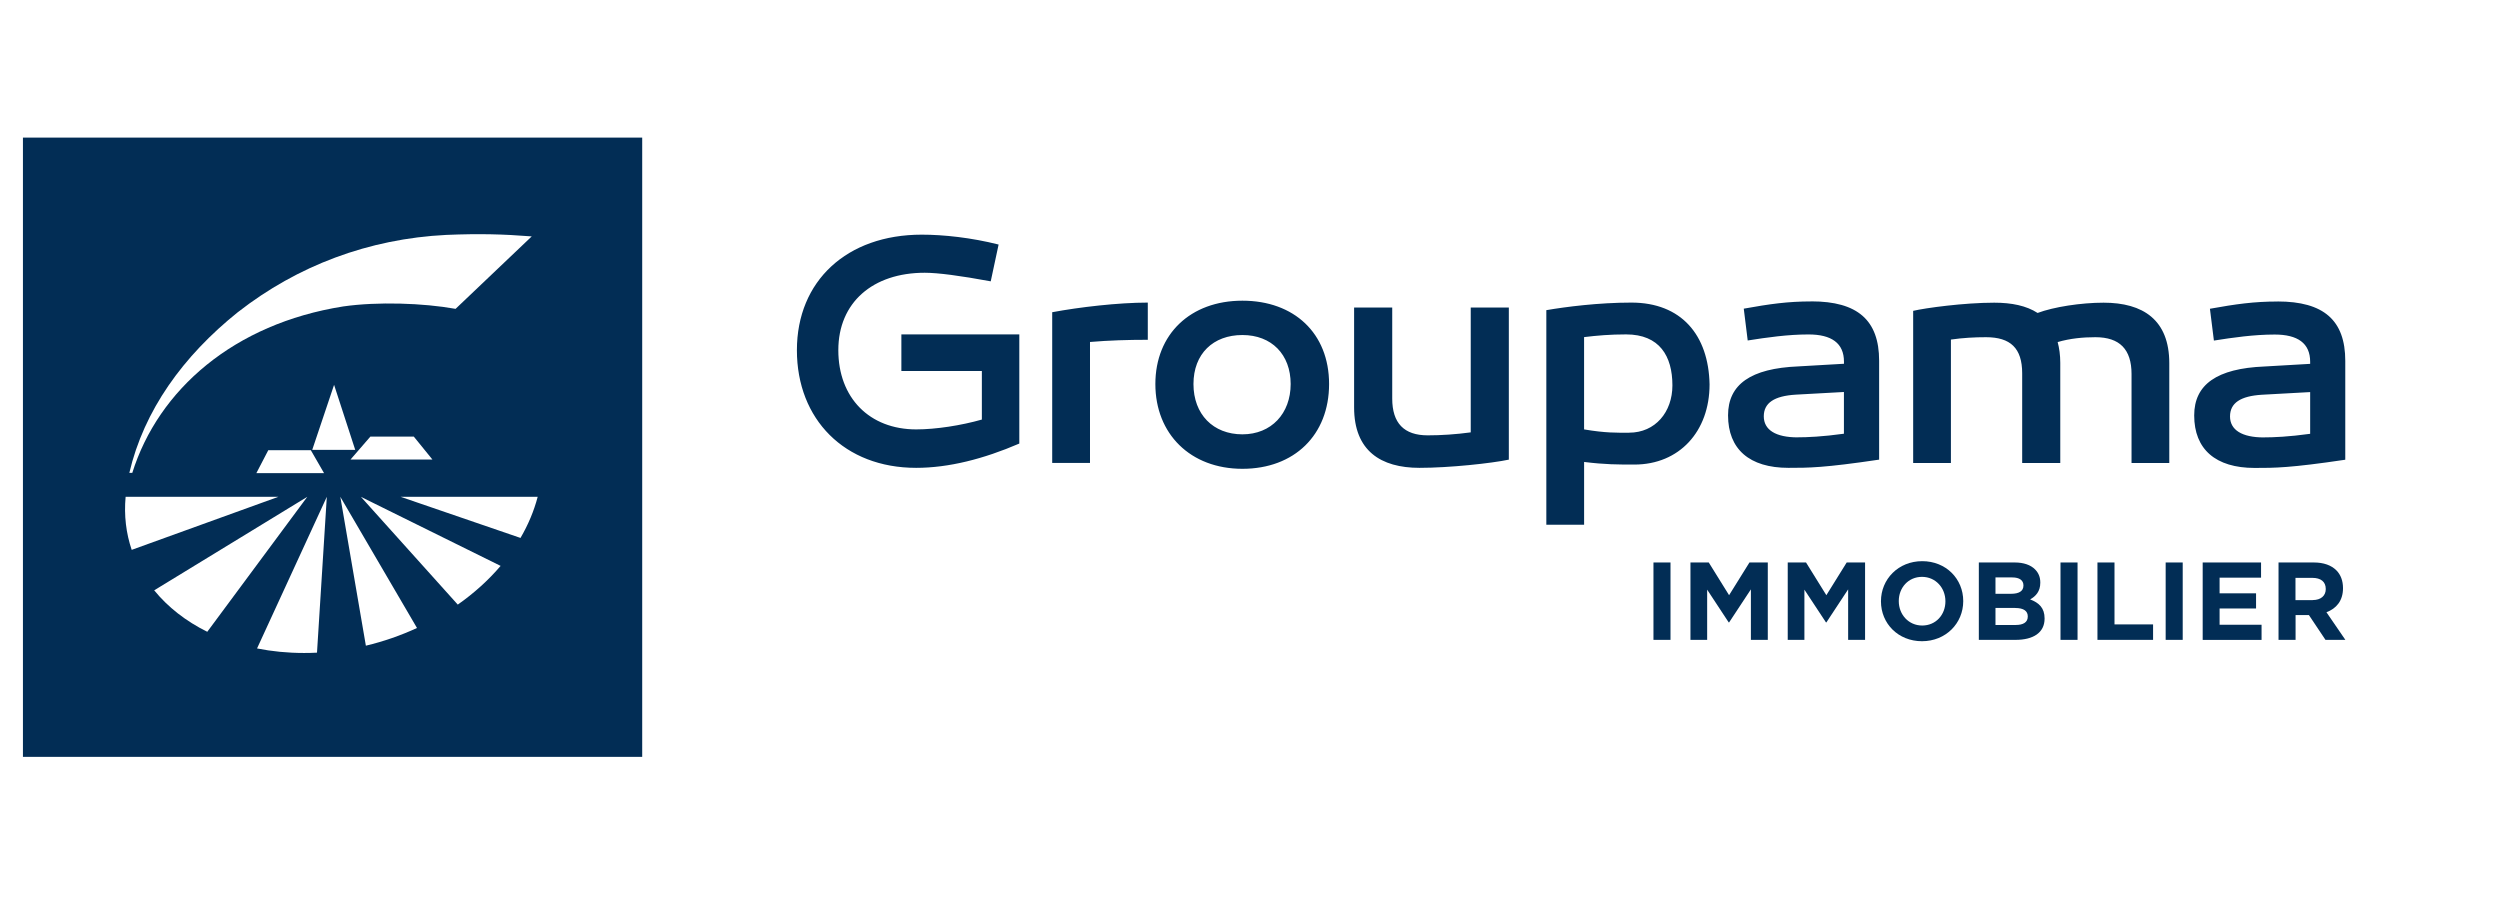
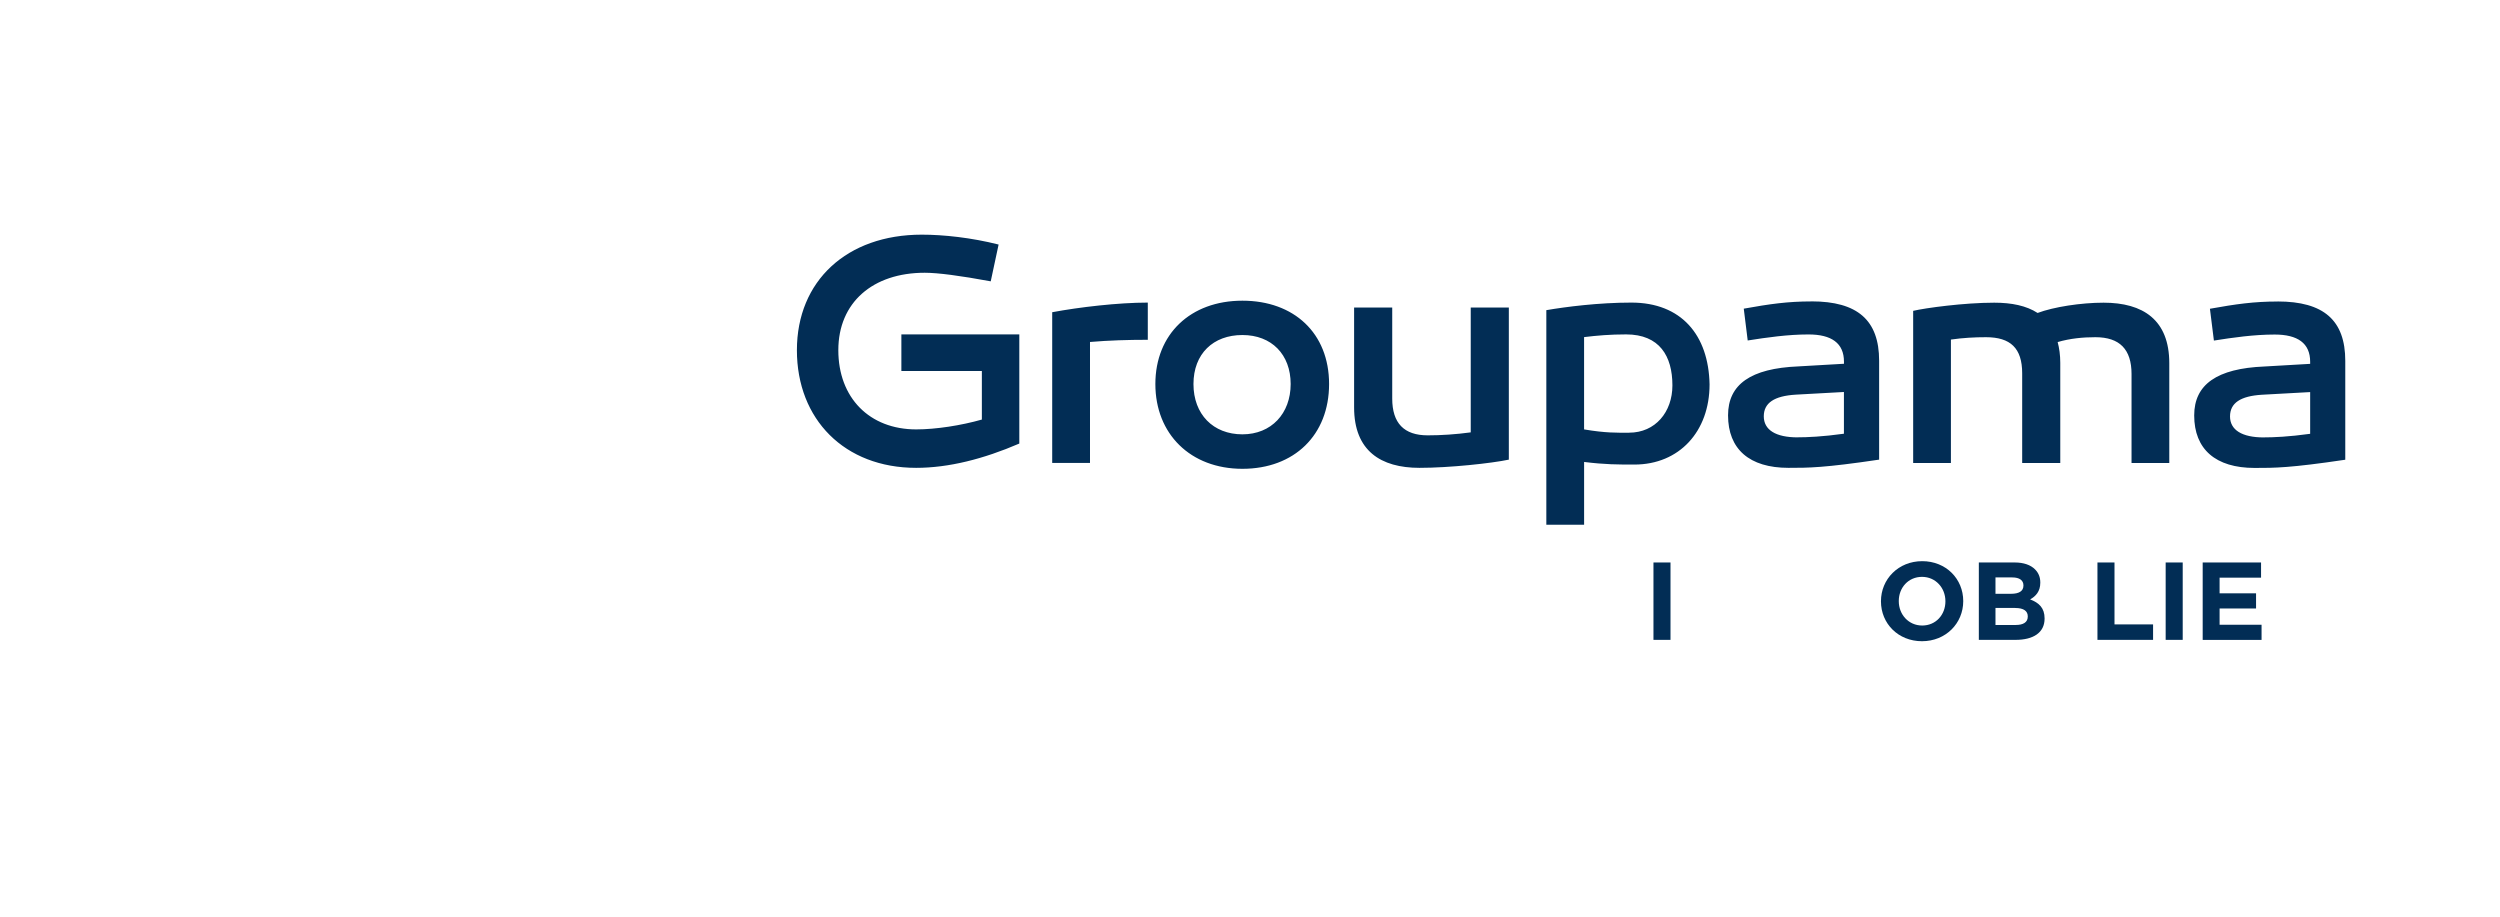
<svg xmlns="http://www.w3.org/2000/svg" fill="none" viewBox="0 0 109 40">
  <g clip-path="url(#clip0_5_21912)">
    <g clip-path="url(#clip1_5_21912)">
-       <path d="M1 6V33H28V6H1ZM10.384 13.601C12.969 11.584 16.076 10.41 19.456 10.242C20.915 10.181 21.936 10.21 23.184 10.307L19.863 13.466C18.454 13.212 16.463 13.146 14.962 13.361C10.205 14.115 6.907 16.984 5.768 20.617H5.639C6.273 17.904 7.972 15.529 10.382 13.601H10.384ZM13.613 19.615L14.566 16.779L15.488 19.615H13.613ZM14.129 20.629H11.177L11.697 19.629H13.552L14.129 20.629ZM16.148 19.036H18.042L18.854 20.036H15.282L16.148 19.036ZM5.477 21.661H12.137L5.742 23.974C5.498 23.254 5.402 22.475 5.477 21.661ZM6.723 25.738L13.398 21.661L9.037 27.546C8.104 27.085 7.319 26.47 6.723 25.738ZM13.821 28.456C13.634 28.466 13.447 28.47 13.259 28.47C12.54 28.47 11.853 28.401 11.207 28.272L14.249 21.661L13.821 28.456ZM15.952 28.152L14.838 21.661L18.181 27.38C17.476 27.706 16.728 27.967 15.952 28.152ZM19.959 26.361L15.737 21.663L21.827 24.673C21.296 25.296 20.665 25.866 19.959 26.361ZM22.694 23.454L17.467 21.661H23.443C23.281 22.282 23.027 22.882 22.694 23.454Z" fill="#022D55" />
      <path d="M98.704 19.072C97.743 19.072 97.229 18.743 97.229 18.156C97.229 17.569 97.688 17.268 98.618 17.211L100.723 17.095V18.914C99.791 19.044 99.119 19.07 98.704 19.07M99.304 13.146C98.273 13.146 97.484 13.258 96.353 13.462L96.526 14.849C97.357 14.717 98.273 14.586 99.176 14.586C100.178 14.586 100.723 14.963 100.723 15.775V15.864L98.732 15.979C96.656 16.064 95.667 16.765 95.667 18.112C95.667 19.587 96.599 20.402 98.302 20.402C99.176 20.402 99.848 20.402 102.254 20.044V15.733C102.254 13.961 101.31 13.144 99.304 13.144M91.718 13.197C90.729 13.197 89.54 13.382 88.839 13.645C88.352 13.329 87.708 13.197 86.95 13.197C85.633 13.197 83.944 13.428 83.414 13.553V20.187H85.06V14.805C85.59 14.729 86.091 14.702 86.591 14.702C87.653 14.702 88.167 15.177 88.167 16.276V20.187H89.828V15.82C89.828 15.477 89.784 15.177 89.714 14.914C90.259 14.755 90.817 14.702 91.36 14.702C92.419 14.702 92.935 15.232 92.935 16.306V20.187H94.581V15.836C94.581 13.944 93.436 13.197 91.716 13.197M78.375 19.069C77.415 19.069 76.901 18.739 76.901 18.152C76.901 17.565 77.358 17.265 78.29 17.207L80.395 17.091V18.91C79.463 19.04 78.791 19.067 78.375 19.067M78.977 13.142C77.947 13.142 77.158 13.254 76.028 13.458L76.2 14.845C77.03 14.714 77.947 14.582 78.85 14.582C79.852 14.582 80.397 14.959 80.397 15.771V15.86L78.406 15.975C76.329 16.061 75.343 16.762 75.343 18.108C75.343 19.583 76.274 20.398 77.977 20.398C78.852 20.398 79.524 20.398 81.93 20.04V15.729C81.93 13.957 80.985 13.14 78.981 13.14M71.028 18.867C70.483 18.867 69.997 18.88 69.066 18.722V14.698C69.624 14.63 70.197 14.58 70.898 14.58C72.359 14.58 72.917 15.529 72.917 16.803C72.917 17.964 72.173 18.865 71.028 18.865M71.129 13.193C69.696 13.193 68.263 13.378 67.42 13.523V22.877H69.067V20.141C69.984 20.255 70.542 20.255 71.258 20.255C73.22 20.255 74.537 18.809 74.537 16.76C74.495 14.607 73.306 13.193 71.129 13.193ZM65.785 13.409H64.124V18.851C63.48 18.939 62.834 18.981 62.248 18.981C61.217 18.981 60.701 18.451 60.701 17.377V13.409H59.039V17.764C59.039 19.653 60.2 20.398 61.889 20.398C63.208 20.398 65.04 20.198 65.785 20.04V13.409ZM54.169 18.937C52.894 18.937 52.035 18.063 52.035 16.744C52.035 15.426 52.894 14.607 54.169 14.607C55.443 14.607 56.273 15.457 56.273 16.744C56.273 18.032 55.428 18.937 54.169 18.937ZM54.169 13.11C51.905 13.11 50.374 14.567 50.374 16.744C50.374 18.922 51.905 20.44 54.169 20.44C56.432 20.44 57.948 18.966 57.948 16.744C57.948 14.523 56.416 13.11 54.169 13.11ZM50.042 13.193C48.755 13.193 47.05 13.392 45.876 13.613V20.183H47.524V14.91C48.354 14.841 49.17 14.815 50.044 14.815V13.193H50.042ZM44.442 14.58H39.3V16.175H42.809V18.293C41.906 18.55 40.805 18.722 39.946 18.722C37.913 18.722 36.551 17.348 36.551 15.268C36.551 13.188 38.054 11.892 40.317 11.892C40.891 11.892 41.864 12.02 43.196 12.266L43.539 10.662C42.352 10.361 41.135 10.231 40.188 10.231C36.922 10.231 34.745 12.25 34.745 15.268C34.745 18.285 36.822 20.398 39.944 20.398C41.361 20.398 42.88 20.012 44.442 19.339V14.582V14.58Z" fill="#022D55" />
      <path d="M72.091 24.524H72.834V27.898H72.091V24.524Z" fill="#022D55" />
-       <path d="M73.702 24.524H74.502L75.388 25.951L76.276 24.524H77.076V27.898H76.339V25.696L75.39 27.136H75.371L74.432 25.709V27.898H73.704V24.524H73.702Z" fill="#022D55" />
-       <path d="M77.943 24.524H78.743L79.629 25.951L80.516 24.524H81.317V27.898H80.579V25.696L79.631 27.136H79.612L78.672 25.709V27.898H77.945V24.524H77.943Z" fill="#022D55" />
      <path d="M82.01 26.222V26.212C82.01 25.254 82.766 24.467 83.808 24.467C84.85 24.467 85.597 25.243 85.597 26.203V26.212C85.597 27.171 84.841 27.957 83.799 27.957C82.757 27.957 82.01 27.182 82.01 26.222ZM84.82 26.222V26.212C84.82 25.633 84.395 25.151 83.799 25.151C83.203 25.151 82.787 25.624 82.787 26.203V26.212C82.787 26.791 83.212 27.273 83.808 27.273C84.405 27.273 84.82 26.801 84.82 26.222Z" fill="#022D55" />
      <path d="M86.279 24.524H87.845C88.23 24.524 88.535 24.631 88.727 24.824C88.881 24.978 88.957 25.166 88.957 25.397V25.407C88.957 25.788 88.756 25.999 88.514 26.134C88.904 26.283 89.144 26.509 89.144 26.963V26.972C89.144 27.59 88.643 27.898 87.881 27.898H86.277V24.524H86.279ZM88.222 25.523C88.222 25.302 88.049 25.176 87.736 25.176H87.003V25.889H87.687C88.014 25.889 88.222 25.782 88.222 25.532V25.523ZM87.86 26.506H87.003V27.249H87.885C88.213 27.249 88.411 27.133 88.411 26.883V26.873C88.411 26.647 88.241 26.508 87.862 26.508L87.86 26.506Z" fill="#022D55" />
-       <path d="M89.838 24.524H90.581V27.898H89.838V24.524Z" fill="#022D55" />
+       <path d="M89.838 24.524H90.581V27.898V24.524Z" fill="#022D55" />
      <path d="M91.449 24.524H92.192V27.224H93.874V27.898H91.449V24.524Z" fill="#022D55" />
      <path d="M94.423 24.524H95.166V27.898H94.423V24.524Z" fill="#022D55" />
      <path d="M96.037 24.524H98.582V25.186H96.774V25.869H98.364V26.53H96.774V27.239H98.604V27.9H96.037V24.526V24.524Z" fill="#022D55" />
-       <path d="M99.34 24.524H100.883C101.311 24.524 101.645 24.645 101.866 24.867C102.054 25.056 102.155 25.321 102.155 25.639V25.648C102.155 26.193 101.862 26.534 101.433 26.694L102.258 27.898H101.391L100.669 26.818H100.087V27.898H99.344V24.524H99.34ZM100.833 26.163C101.195 26.163 101.403 25.97 101.403 25.686V25.677C101.403 25.359 101.182 25.195 100.82 25.195H100.083V26.165H100.835L100.833 26.163Z" fill="#022D55" />
    </g>
  </g>
  <defs>
    <clipPath id="clip0_5_21912">
      <rect width="104.75" height="40" fill="white" />
    </clipPath>
    <clipPath id="clip1_5_21912">
      <rect width="108" height="27" fill="white" transform="translate(1 6)" />
    </clipPath>
  </defs>
</svg>